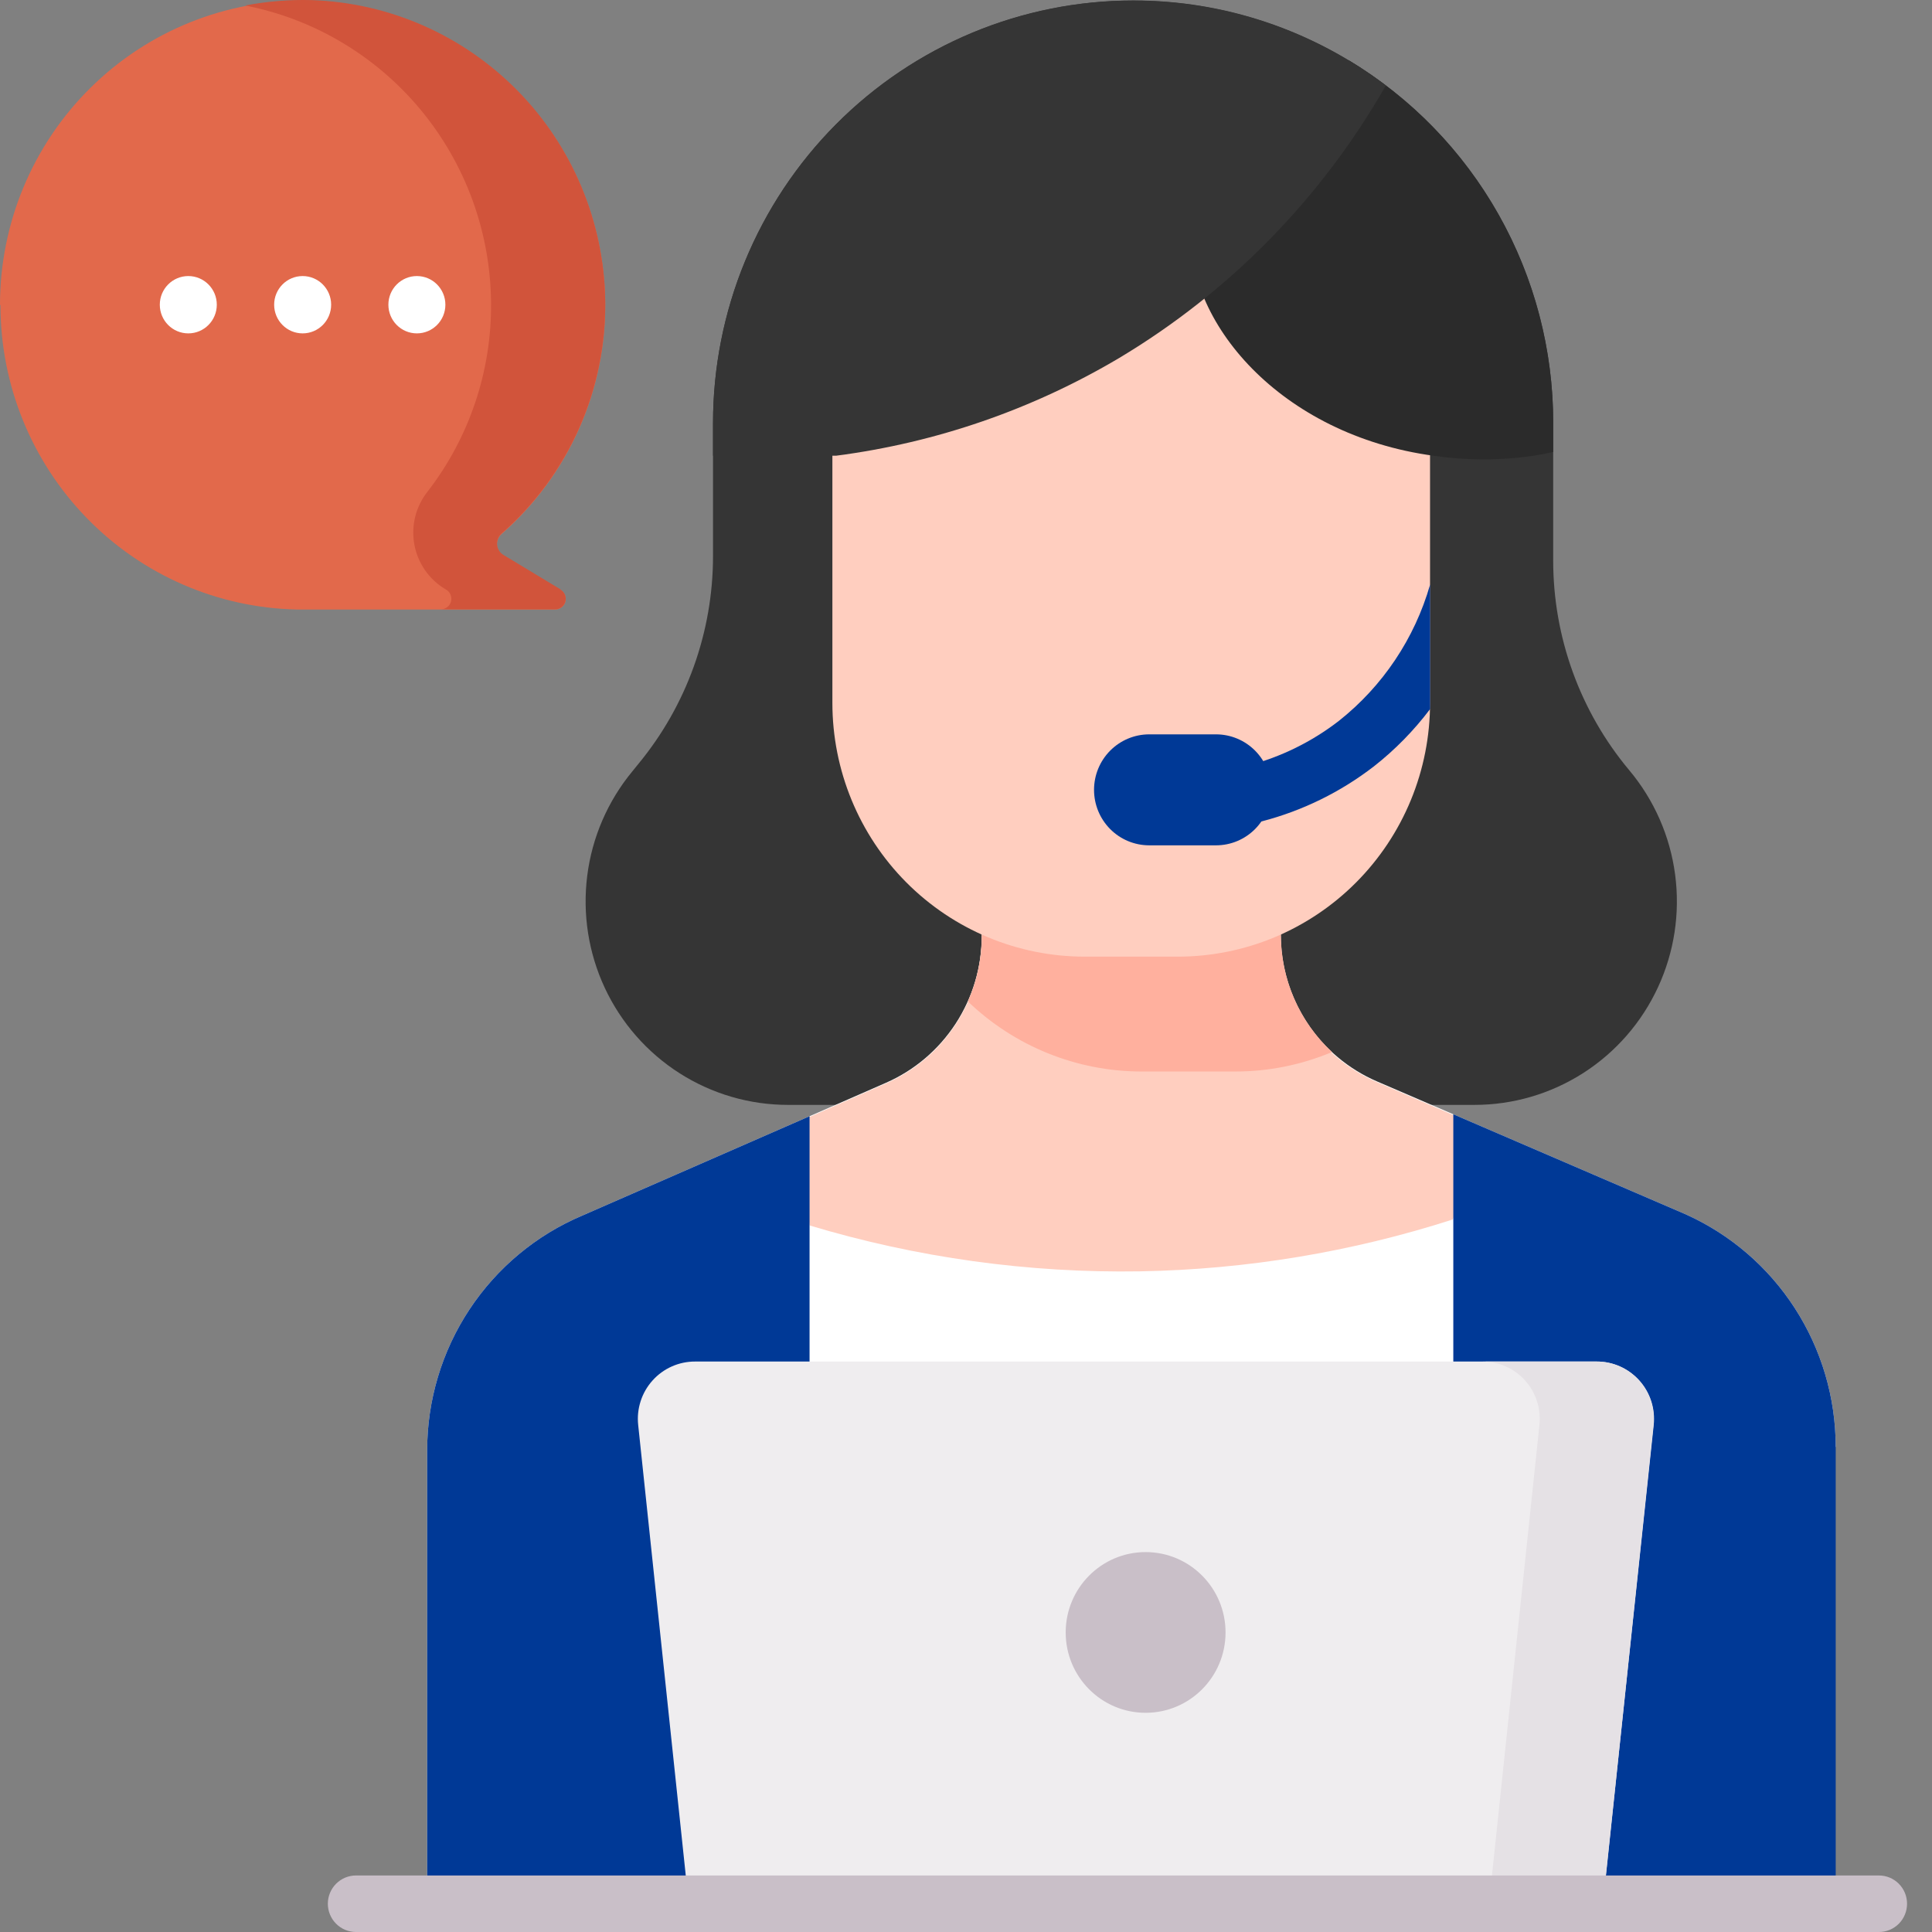
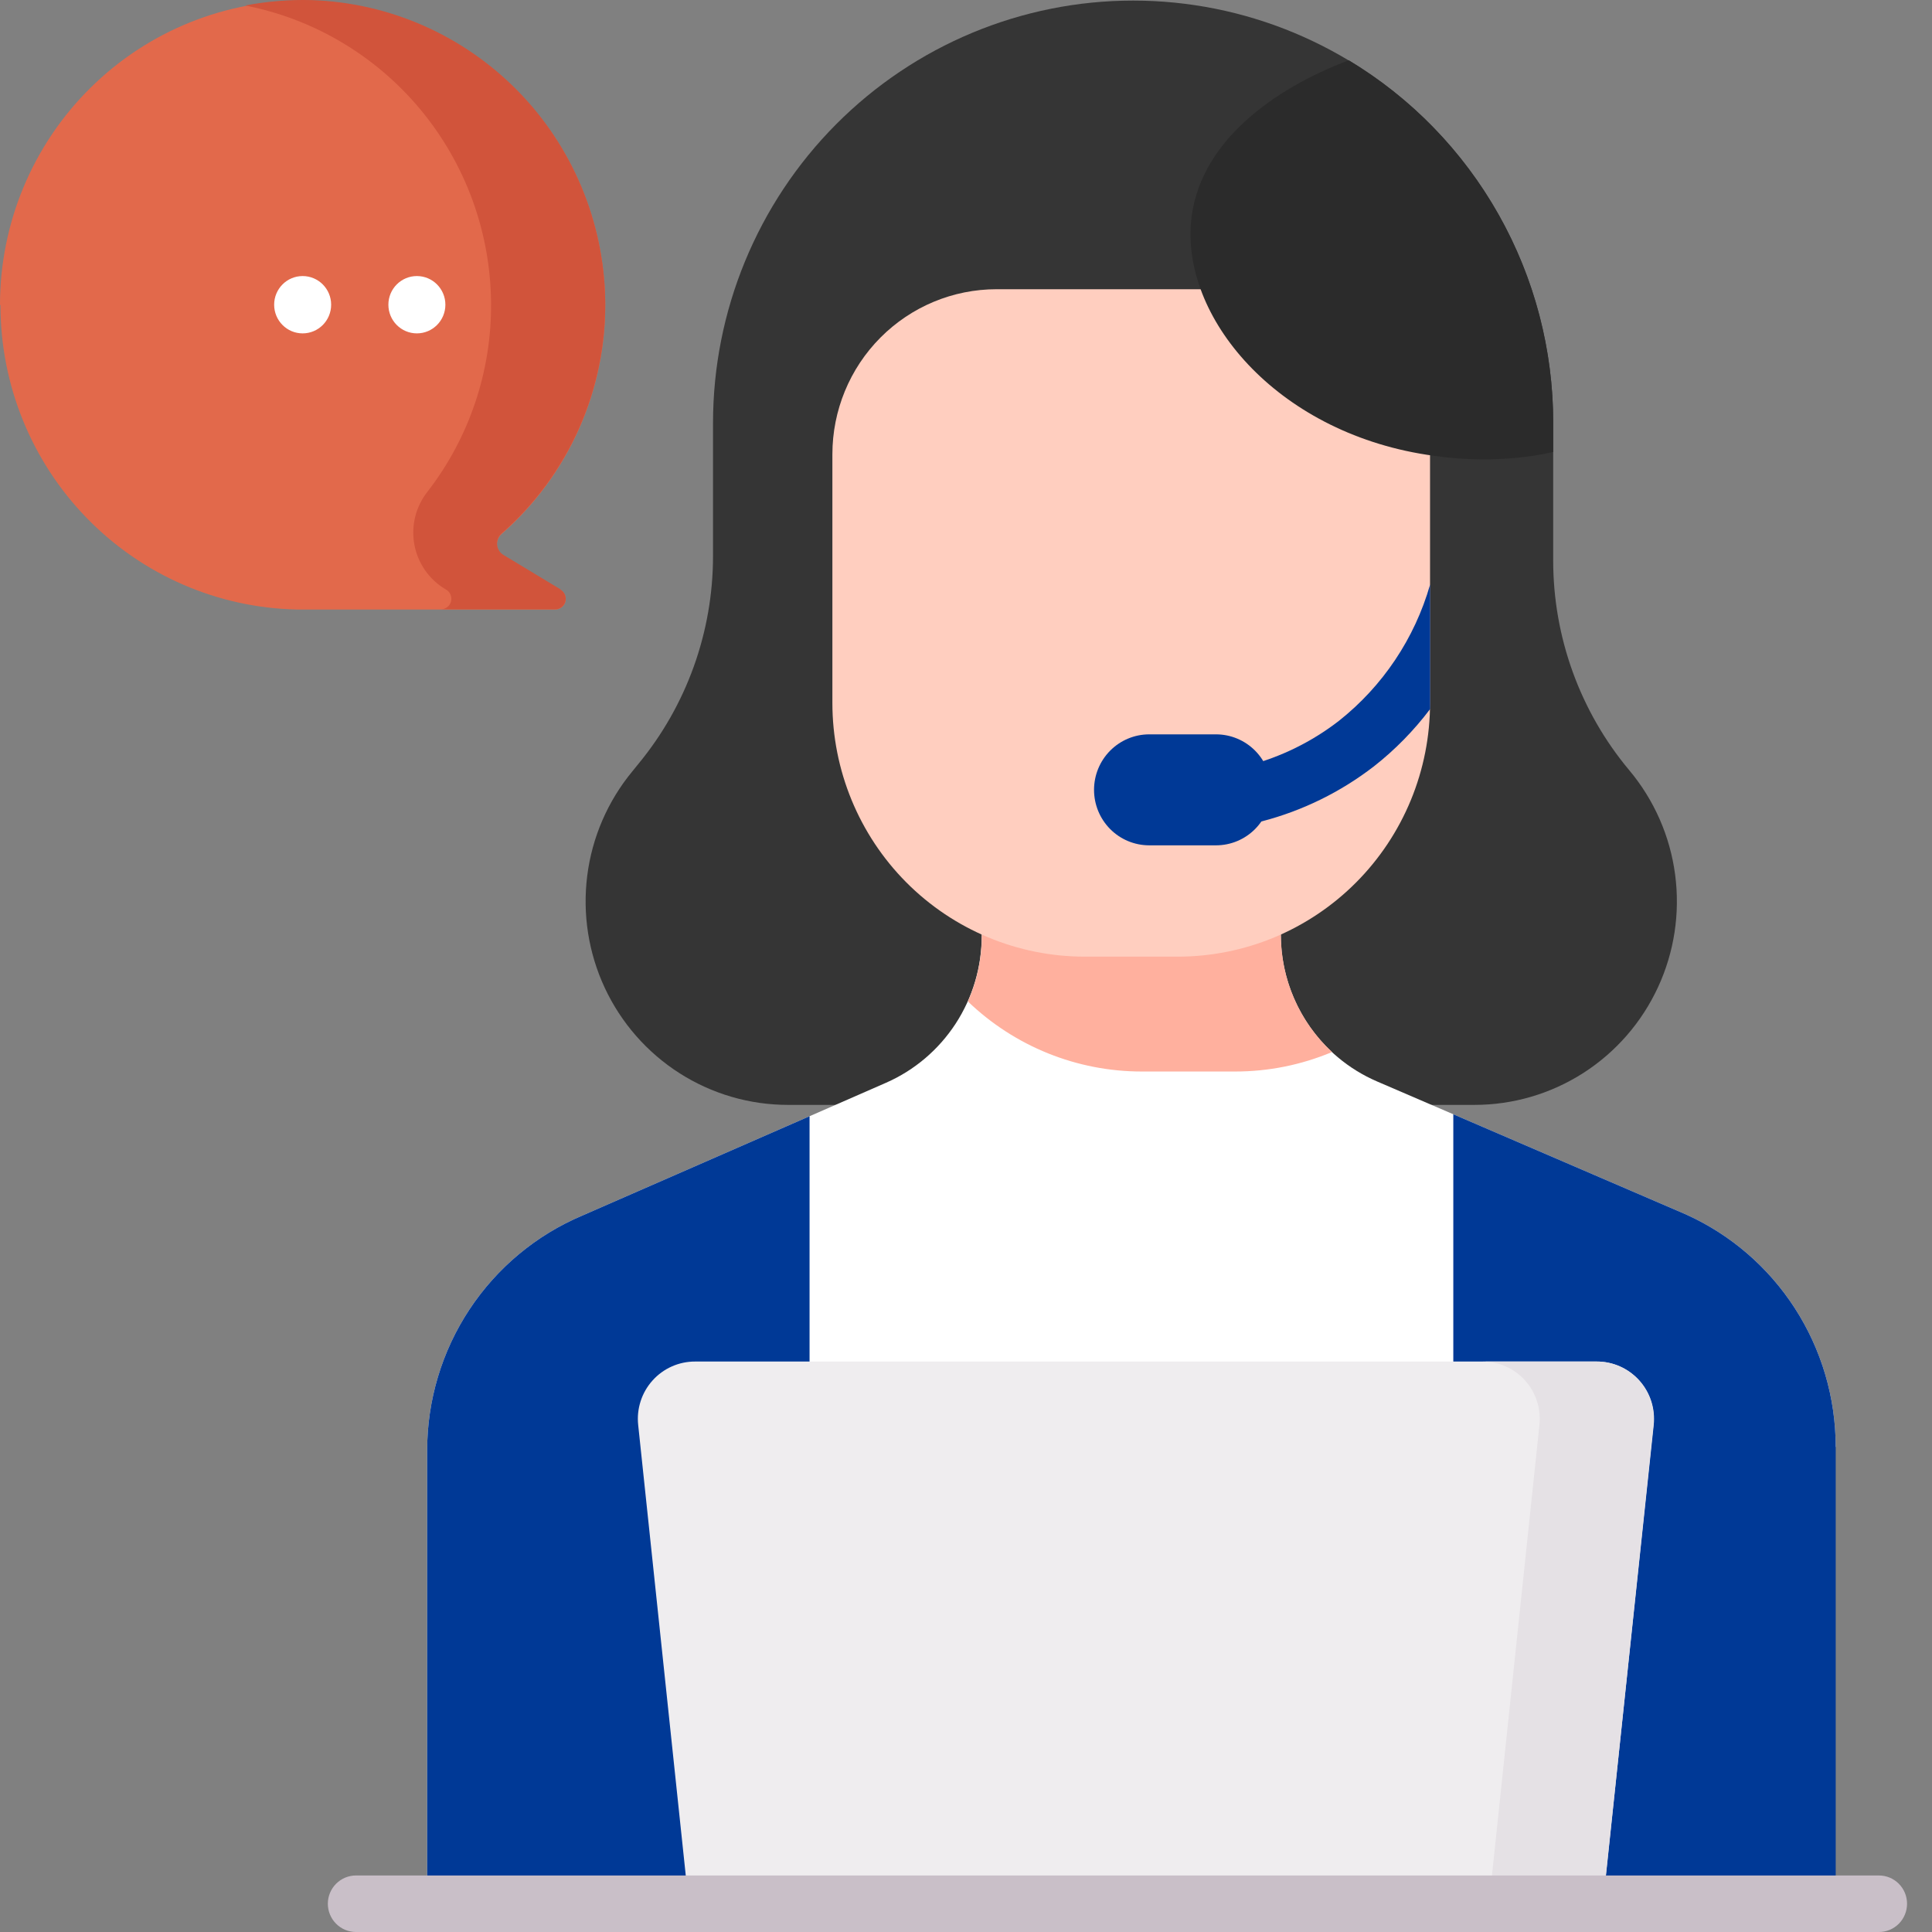
<svg xmlns="http://www.w3.org/2000/svg" width="70" height="70" viewBox="0 0 70 70" fill="none">
  <rect x="0" y="0" width="70" height="70" fill="#808080" stroke="none" />
  <path d="M0 11.04C0 9.579 0.29 8.132 0.851 6.784C1.413 5.436 2.235 4.214 3.271 3.189C4.306 2.163 5.534 1.355 6.883 0.811C8.232 0.267 9.676 -0.001 11.129 0.021C13.993 0.071 16.724 1.244 18.742 3.289C20.759 5.333 21.904 8.089 21.931 10.969C21.943 12.556 21.613 14.127 20.965 15.574C20.316 17.021 19.363 18.309 18.172 19.351C18.115 19.401 18.071 19.463 18.043 19.534C18.014 19.604 18.003 19.68 18.01 19.756C18.017 19.831 18.042 19.904 18.082 19.968C18.122 20.032 18.177 20.085 18.242 20.124L20.308 21.37C20.381 21.412 20.439 21.477 20.471 21.556C20.503 21.634 20.509 21.721 20.487 21.803C20.465 21.885 20.416 21.957 20.348 22.008C20.281 22.059 20.198 22.086 20.114 22.084H10.757C7.888 22.024 5.157 20.837 3.15 18.776C1.142 16.715 0.017 13.946 0.017 11.061L0 11.04Z" fill="#E2694B" />
  <path d="M20.307 21.353L18.242 20.107C18.177 20.069 18.123 20.015 18.082 19.951C18.042 19.887 18.018 19.815 18.01 19.74C18.003 19.665 18.014 19.589 18.041 19.518C18.068 19.448 18.111 19.385 18.168 19.335C19.372 18.282 20.333 16.977 20.983 15.511C21.632 14.045 21.954 12.454 21.927 10.849C21.872 8.016 20.739 5.312 18.761 3.295C16.782 1.277 14.11 0.099 11.294 0.004C10.485 -0.018 9.676 0.048 8.881 0.199C11.371 0.684 13.618 2.02 15.242 3.979C16.866 5.939 17.767 8.402 17.792 10.953C17.818 13.438 17.006 15.858 15.486 17.819C15.277 18.084 15.126 18.392 15.044 18.721C14.963 19.049 14.952 19.392 15.012 19.726C15.073 20.059 15.204 20.376 15.396 20.654C15.588 20.933 15.837 21.167 16.127 21.341L16.168 21.366C16.239 21.408 16.294 21.472 16.325 21.549C16.356 21.625 16.362 21.709 16.342 21.789C16.321 21.869 16.276 21.94 16.212 21.992C16.147 22.044 16.068 22.073 15.986 22.076H20.117C20.2 22.076 20.281 22.048 20.347 21.998C20.413 21.947 20.461 21.876 20.483 21.795C20.505 21.715 20.5 21.629 20.469 21.551C20.438 21.474 20.383 21.409 20.311 21.366L20.307 21.353Z" fill="#D1543B" />
  <path d="M53.425 40.032H28.552C27.16 40.033 25.796 39.634 24.62 38.884C23.444 38.133 22.505 37.061 21.913 35.794C21.321 34.526 21.101 33.115 21.277 31.726C21.453 30.337 22.02 29.027 22.909 27.95L23.128 27.68C24.877 25.562 25.834 22.897 25.834 20.145V15.327C25.834 11.268 27.438 7.374 30.293 4.504C33.148 1.634 37.019 0.021 41.057 0.021C43.056 0.021 45.035 0.417 46.882 1.186C48.728 1.956 50.406 3.083 51.819 4.504C53.232 5.926 54.353 7.613 55.118 9.47C55.883 11.327 56.276 13.317 56.275 15.327V20.311C56.276 23.093 57.253 25.785 59.035 27.912C59.934 28.987 60.51 30.297 60.693 31.689C60.877 33.081 60.662 34.497 60.072 35.77C59.483 37.044 58.544 38.121 57.367 38.876C56.189 39.631 54.822 40.032 53.425 40.032Z" fill="#353535" />
  <path d="M66.499 52.426V68.961H15.477V52.55C15.477 50.734 16.01 48.958 17.009 47.445C18.009 45.932 19.43 44.748 21.095 44.044L29.332 40.443L32.104 39.23C33.133 38.778 34.008 38.034 34.624 37.09C35.239 36.146 35.568 35.042 35.57 33.913V32.846H46.406V33.859C46.404 34.993 46.735 36.102 47.355 37.049C47.976 37.996 48.859 38.738 49.896 39.184L61.05 43.986C62.675 44.71 64.056 45.893 65.025 47.391C65.995 48.89 66.511 50.639 66.511 52.426H66.499Z" fill="white" />
-   <path d="M29.335 44.401C33.22 45.569 37.261 46.129 41.315 46.063C45.159 45.995 48.972 45.362 52.634 44.185L53.976 40.971L49.887 39.205C48.85 38.759 47.966 38.017 47.346 37.07C46.725 36.123 46.395 35.014 46.396 33.88V32.867H35.573V33.934C35.571 35.063 35.242 36.167 34.626 37.111C34.011 38.055 33.136 38.799 32.107 39.251L28.802 40.701L29.335 44.401Z" fill="#FFCEBF" />
  <path d="M61.05 43.986L52.656 40.372V68.961H66.511L66.511 52.426C66.511 50.639 65.995 48.89 65.025 47.391C64.056 45.893 62.675 44.71 61.05 43.986Z" fill="#003996" />
  <path d="M29.332 40.443V68.962L15.477 68.961V52.55C15.477 50.734 16.01 48.958 17.009 47.445C18.009 45.932 19.43 44.748 21.095 44.044L29.332 40.443Z" fill="#003996" />
  <path d="M44.743 38.823C45.952 38.825 47.148 38.585 48.263 38.117C47.678 37.575 47.211 36.916 46.892 36.184C46.572 35.451 46.408 34.659 46.408 33.859V32.846H35.573V33.913C35.573 34.731 35.401 35.539 35.069 36.285C36.766 37.916 39.025 38.825 41.373 38.823H44.743Z" fill="#FFB09E" />
  <path d="M51.813 16.46V25.469C51.814 26.676 51.578 27.872 51.119 28.987C50.66 30.102 49.987 31.115 49.138 31.969C48.29 32.822 47.282 33.499 46.173 33.962C45.064 34.423 43.876 34.661 42.675 34.661H39.3C36.876 34.661 34.551 33.693 32.836 31.969C31.122 30.245 30.159 27.907 30.159 25.469V16.46C30.159 14.874 30.785 13.353 31.901 12.231C33.017 11.109 34.529 10.479 36.107 10.479H45.869C47.446 10.48 48.958 11.111 50.072 12.233C51.187 13.354 51.813 14.875 51.813 16.46Z" fill="#FFCEBF" />
  <path d="M51.816 21.142C51.818 21.154 51.818 21.167 51.816 21.179C51.256 23.133 50.1 24.86 48.511 26.118C47.53 26.877 46.406 27.43 45.206 27.742C44.941 27.812 44.714 27.985 44.575 28.224C44.437 28.462 44.398 28.745 44.467 29.013C44.525 29.235 44.656 29.433 44.837 29.573C45.019 29.713 45.242 29.79 45.471 29.789C45.559 29.789 45.646 29.777 45.731 29.756C47.2 29.372 48.576 28.696 49.779 27.767C50.545 27.166 51.229 26.468 51.816 25.69C51.816 25.607 51.816 25.528 51.816 25.445V21.142Z" fill="#003996" />
  <path d="M44.063 30.628H41.634C41.105 30.627 40.597 30.415 40.223 30.038C39.849 29.661 39.639 29.15 39.639 28.618C39.639 28.085 39.849 27.575 40.223 27.198C40.597 26.821 41.105 26.608 41.634 26.607H44.059C44.589 26.607 45.098 26.819 45.473 27.196C45.848 27.573 46.059 28.085 46.059 28.618C46.059 29.15 45.848 29.661 45.474 30.038C45.1 30.415 44.593 30.627 44.063 30.628Z" fill="#003996" />
  <path d="M43.148 8.095C43.383 5.15 46.184 3.198 48.869 2.184C51.13 3.543 53 5.468 54.298 7.772C55.597 10.075 56.278 12.678 56.276 15.326V16.377C56.032 16.431 55.789 16.477 55.549 16.514C54.356 16.689 53.144 16.689 51.951 16.514C46.407 15.767 42.875 11.65 43.148 8.095Z" fill="#2B2B2B" />
-   <path d="M41.056 0.017C44.361 0.011 47.576 1.094 50.211 3.099C47.889 7.171 44.561 10.572 40.548 12.972C37.404 14.837 33.916 16.041 30.295 16.511H25.834L25.834 15.327C25.834 13.317 26.227 11.326 26.991 9.468C27.756 7.611 28.877 5.923 30.291 4.501C31.704 3.079 33.383 1.952 35.23 1.182C37.077 0.413 39.057 0.017 41.056 0.017Z" fill="#353535" />
  <path d="M58.075 68.961H24.953L23.123 51.633C23.091 51.342 23.121 51.047 23.211 50.769C23.3 50.49 23.448 50.234 23.643 50.017C23.838 49.8 24.076 49.626 24.343 49.508C24.609 49.39 24.897 49.33 25.188 49.331H57.852C58.143 49.33 58.431 49.39 58.697 49.508C58.963 49.626 59.202 49.8 59.397 50.017C59.592 50.234 59.739 50.49 59.829 50.769C59.918 51.047 59.948 51.342 59.917 51.633L58.075 68.961Z" fill="#EFEDEF" />
  <path d="M57.842 49.331H53.711C54.002 49.33 54.29 49.39 54.556 49.508C54.823 49.626 55.061 49.8 55.256 50.017C55.451 50.234 55.598 50.49 55.688 50.769C55.778 51.047 55.808 51.342 55.776 51.633L53.95 68.961H58.081L59.907 51.633C59.938 51.342 59.908 51.047 59.819 50.769C59.729 50.49 59.582 50.234 59.387 50.017C59.192 49.8 58.953 49.626 58.687 49.508C58.421 49.39 58.133 49.33 57.842 49.331Z" fill="#E5E1E5" />
  <path d="M68.075 70H12.898C12.627 70 12.368 69.892 12.177 69.7C11.985 69.507 11.878 69.246 11.878 68.974C11.879 68.703 11.987 68.443 12.178 68.251C12.369 68.06 12.628 67.952 12.898 67.952H68.075C68.209 67.952 68.342 67.978 68.465 68.029C68.589 68.08 68.702 68.155 68.796 68.25C68.891 68.345 68.966 68.458 69.018 68.582C69.069 68.706 69.096 68.84 69.096 68.974C69.096 69.109 69.07 69.243 69.019 69.367C68.968 69.492 68.893 69.605 68.798 69.701C68.703 69.796 68.59 69.872 68.466 69.923C68.342 69.974 68.209 70.001 68.075 70Z" fill="#C9BFC8" />
-   <path d="M41.508 62.058C43.107 62.058 44.404 60.755 44.404 59.147C44.404 57.539 43.107 56.235 41.508 56.235C39.909 56.235 38.612 57.539 38.612 59.147C38.612 60.755 39.909 62.058 41.508 62.058Z" fill="#C9BFC8" />
-   <path d="M6.823 12.079C7.393 12.079 7.855 11.614 7.855 11.04C7.855 10.467 7.393 10.002 6.823 10.002C6.252 10.002 5.79 10.467 5.79 11.04C5.79 11.614 6.252 12.079 6.823 12.079Z" fill="white" />
  <path d="M10.965 12.079C11.536 12.079 11.998 11.614 11.998 11.04C11.998 10.467 11.536 10.002 10.965 10.002C10.395 10.002 9.933 10.467 9.933 11.04C9.933 11.614 10.395 12.079 10.965 12.079Z" fill="white" />
  <path d="M15.104 12.079C15.675 12.079 16.137 11.614 16.137 11.04C16.137 10.467 15.675 10.002 15.104 10.002C14.534 10.002 14.072 10.467 14.072 11.04C14.072 11.614 14.534 12.079 15.104 12.079Z" fill="white" />
</svg>